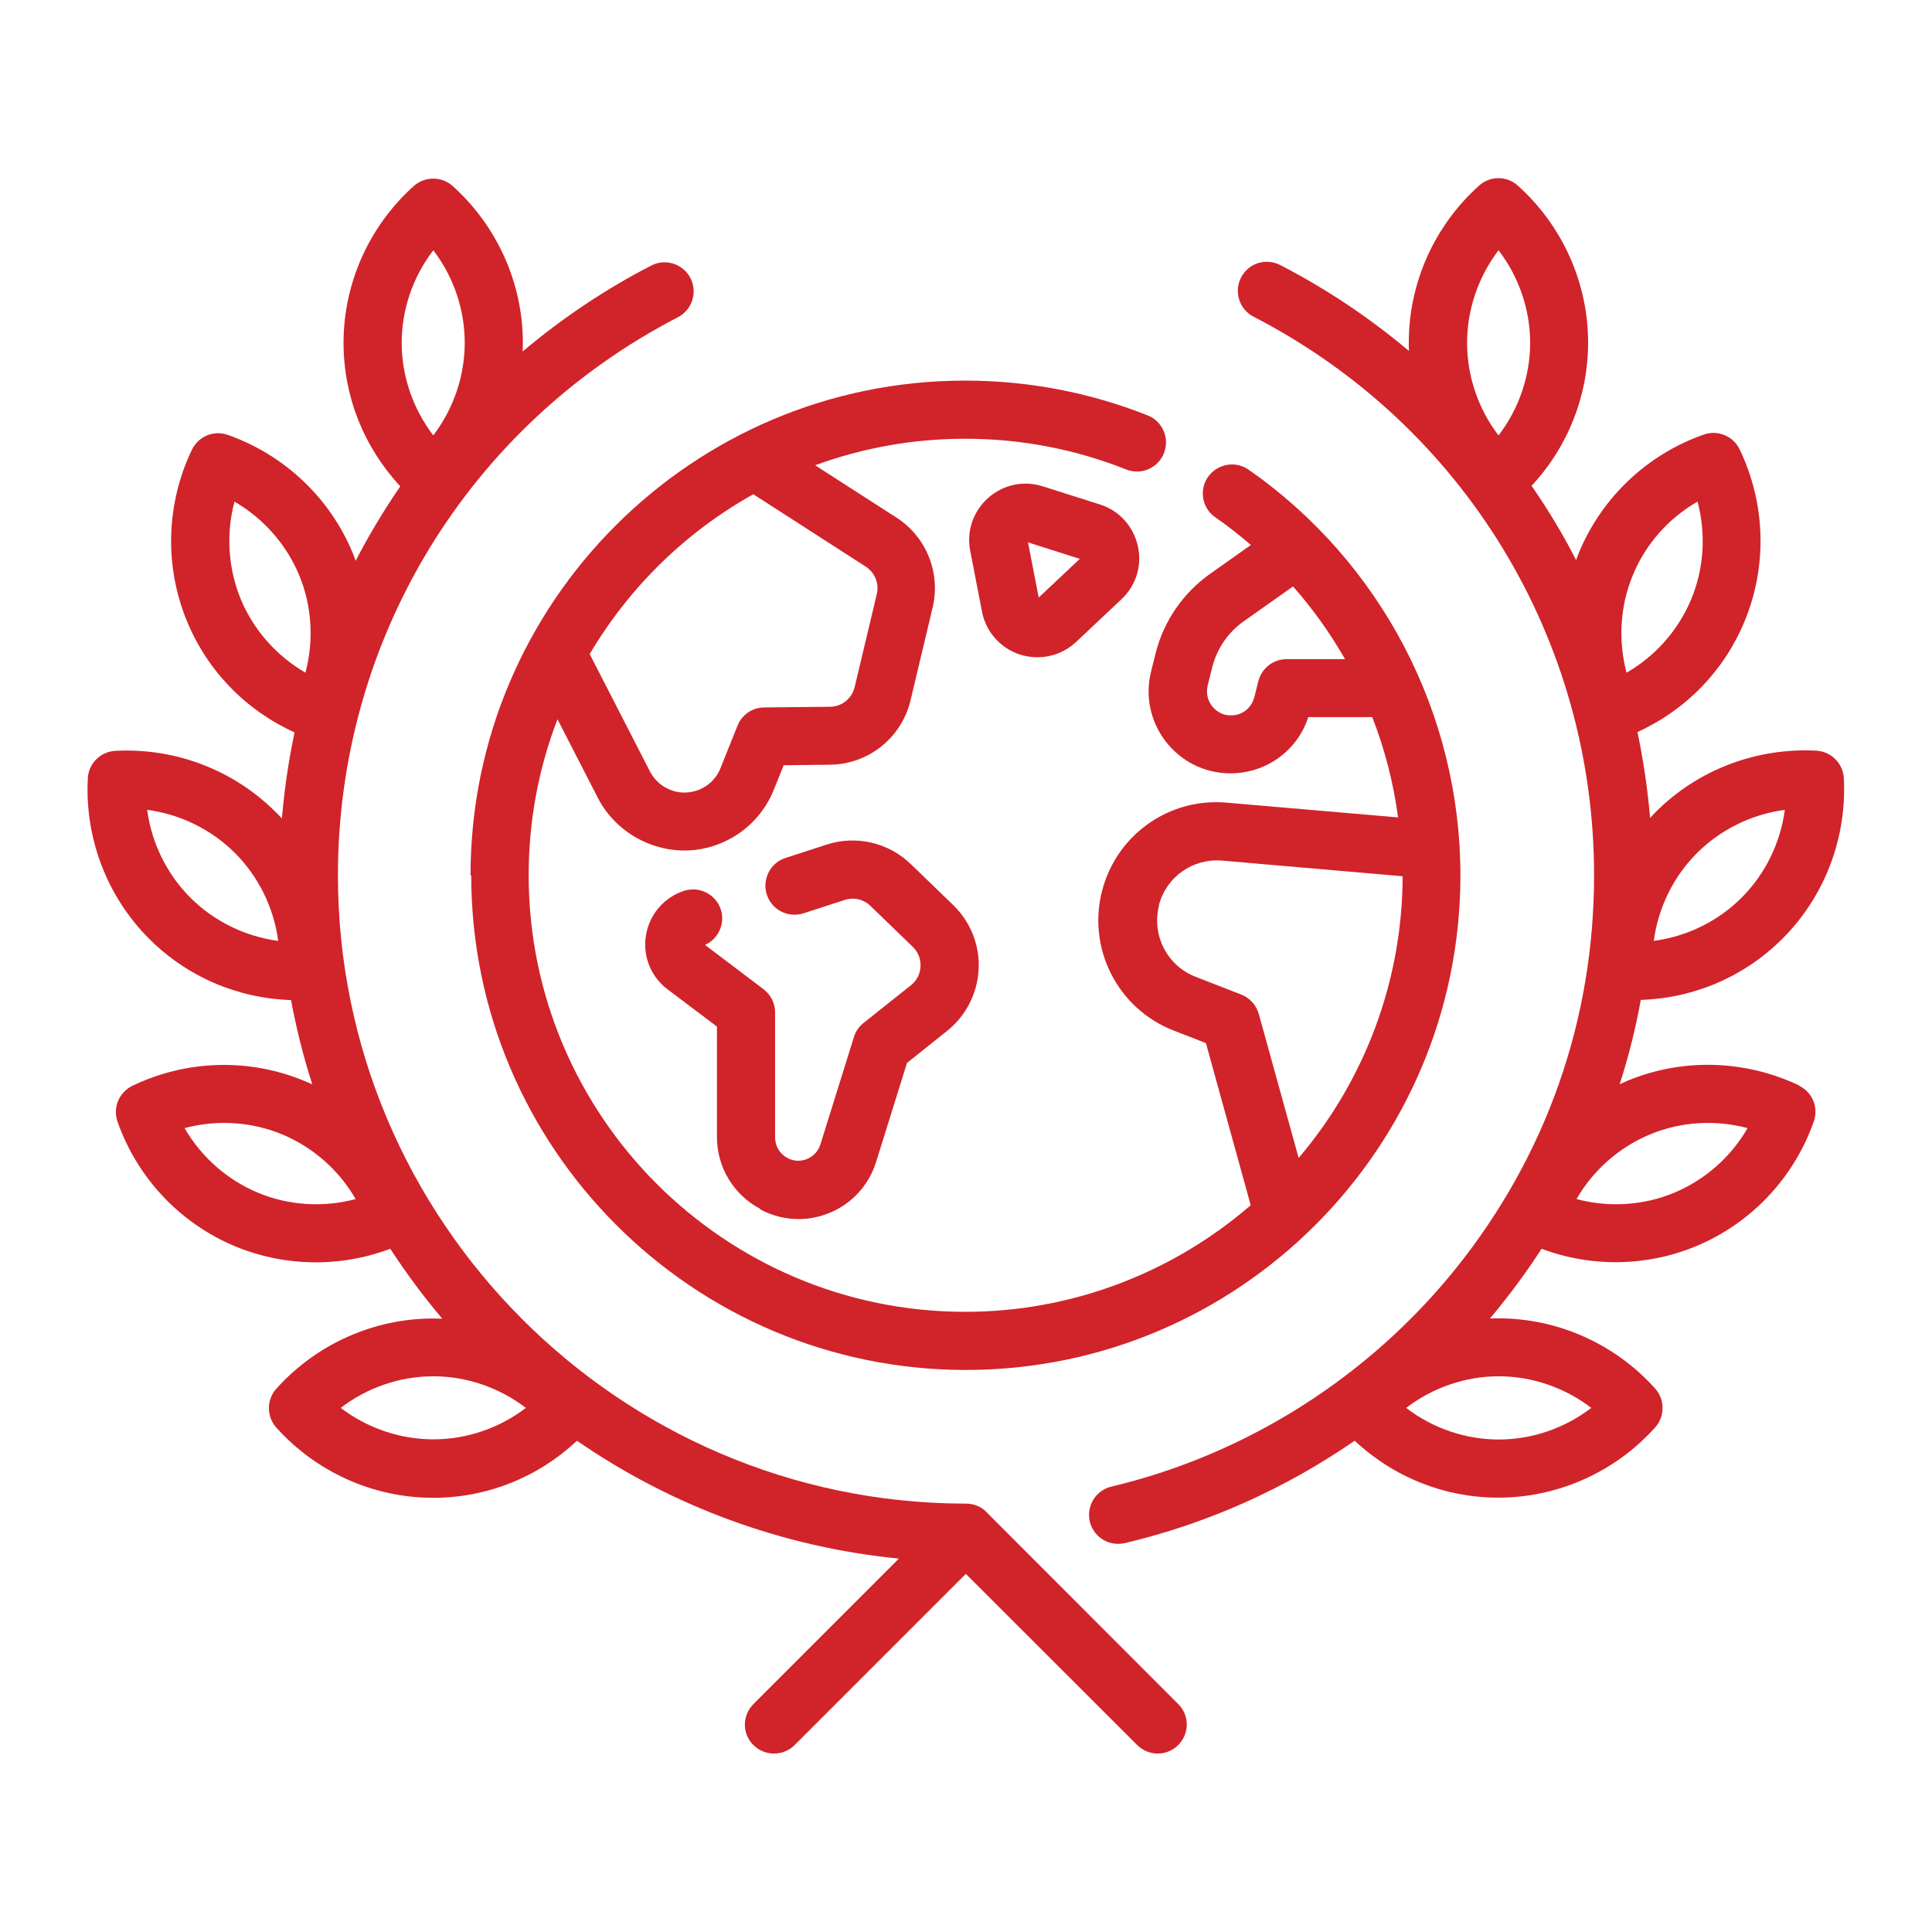
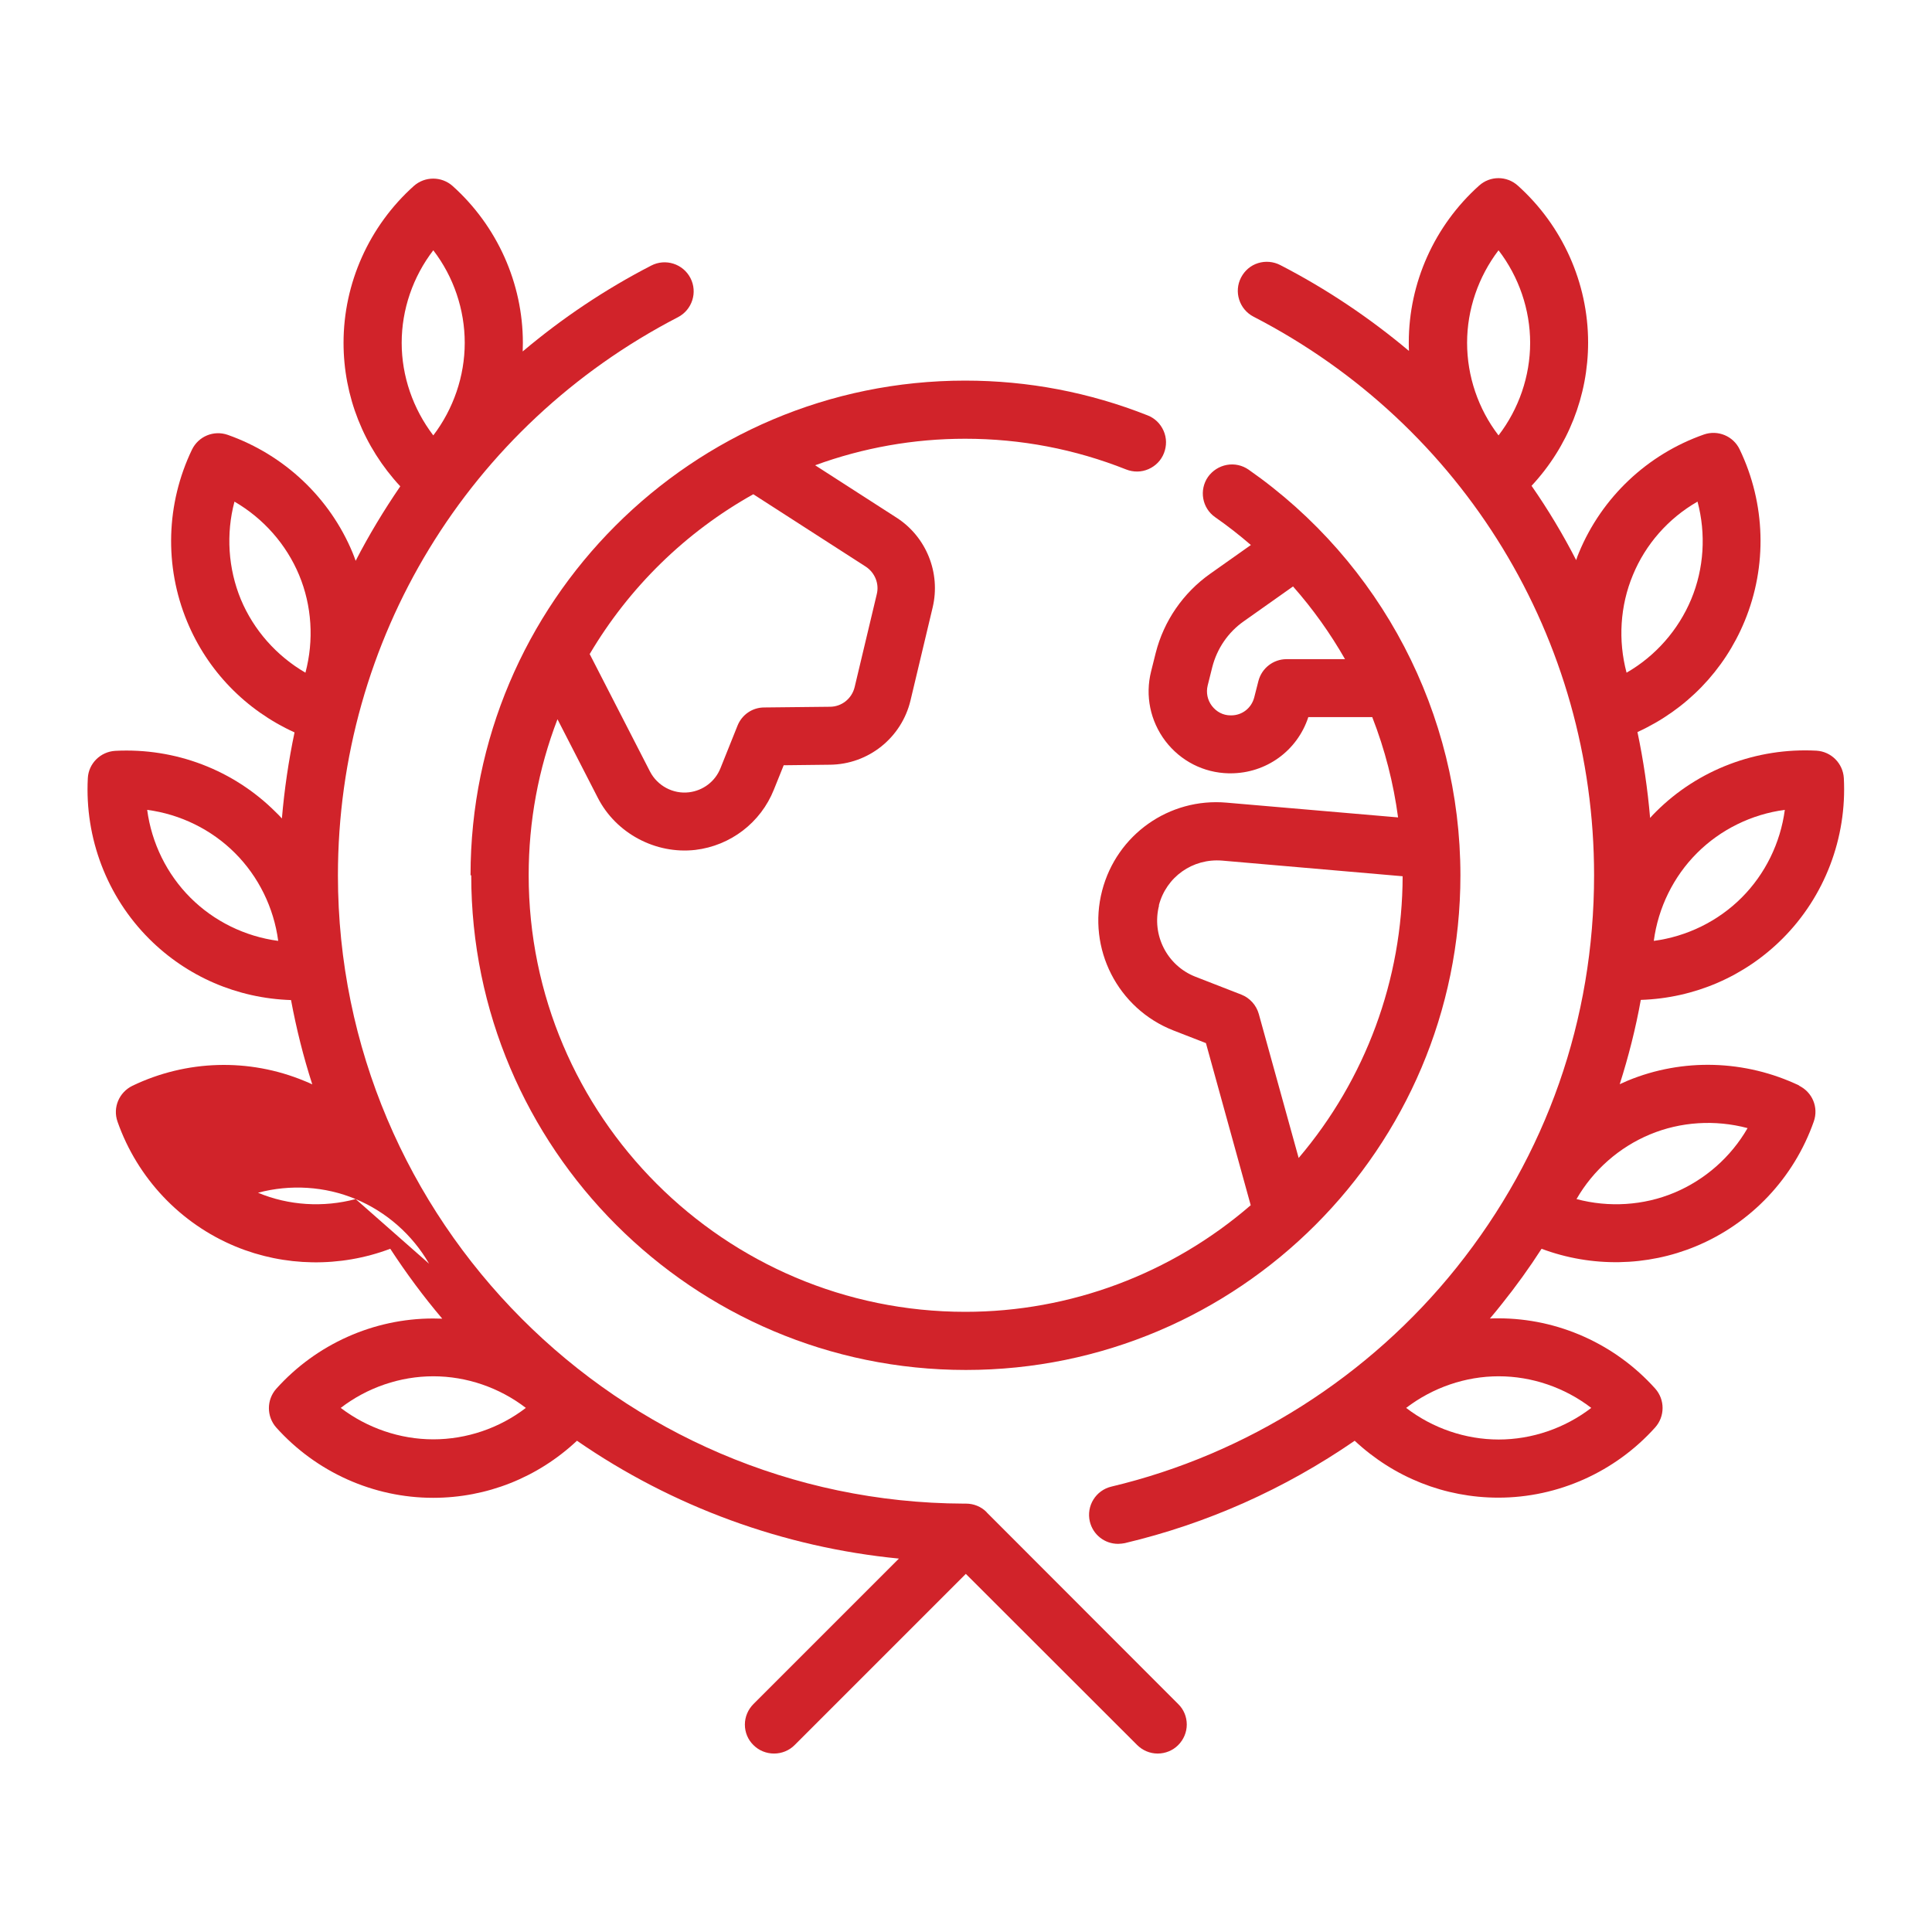
<svg xmlns="http://www.w3.org/2000/svg" id="Layer_1" data-name="Layer 1" viewBox="0 0 110 110">
  <defs>
    <style>
      .cls-1 {
        fill: #d1232a;
      }
    </style>
  </defs>
  <path class="cls-1" d="M26.83,49.84c0,15.53,12.63,28.16,28.16,28.16s28.16-12.63,28.16-28.16c0-9.2-4.51-17.83-12.06-23.1-.36-.25-.8-.35-1.24-.27-.43.08-.81.32-1.07.68-.52.75-.34,1.78.41,2.3.69.48,1.37,1.01,2.03,1.58l-2.32,1.64c-1.54,1.09-2.64,2.69-3.1,4.51l-.26,1.04c-.35,1.39-.05,2.83.81,3.97.87,1.14,2.18,1.81,3.61,1.84h.1c2.03,0,3.8-1.28,4.43-3.2h3.64c.72,1.84,1.21,3.76,1.47,5.71l-9.76-.84c-3.27-.29-6.26,1.82-7.09,5.01-.86,3.3.89,6.72,4.06,7.96l1.85.72,2.55,9.23c-4.52,3.91-10.28,6.07-16.25,6.07-13.71,0-24.86-11.15-24.86-24.86,0-3.06.55-6.04,1.64-8.88l2.3,4.48c1.03,2.01,3.28,3.22,5.55,2.96,2-.24,3.72-1.55,4.47-3.43l.56-1.39,2.63-.03c2.19-.02,4.08-1.53,4.59-3.66l1.26-5.29c.47-1.97-.36-4.03-2.06-5.12l-4.63-2.98c2.74-1,5.61-1.51,8.54-1.51,3.17,0,6.25.59,9.17,1.75.41.16.86.16,1.27-.02.41-.18.72-.5.88-.91.16-.41.16-.86-.02-1.27s-.5-.72-.91-.88c-3.31-1.31-6.8-1.98-10.39-1.98-15.53,0-28.16,12.63-28.16,28.16ZM65.98,51.55c.42-1.62,1.92-2.69,3.61-2.55l10.27.89c-.01,5.88-2.11,11.56-5.92,16.04l-2.27-8.2c-.14-.5-.51-.91-.99-1.1l-2.62-1.02c-1.61-.63-2.5-2.37-2.07-4.05ZM76.58,37.53h-3.33c-.75,0-1.41.51-1.6,1.24l-.24.94c-.16.61-.69,1.02-1.31,1.02-.01,0-.03,0-.04,0-.42,0-.8-.2-1.06-.54-.25-.33-.34-.75-.24-1.16l.26-1.04c.27-1.06.9-1.99,1.8-2.62l2.8-1.98c1.13,1.28,2.12,2.67,2.96,4.14ZM33.58,37.23c2.25-3.8,5.46-6.94,9.31-9.09l6.4,4.12c.52.34.78.97.63,1.57l-1.26,5.29c-.16.66-.74,1.12-1.41,1.12l-3.74.04c-.67,0-1.27.41-1.52,1.04l-.97,2.42c-.3.75-.98,1.27-1.79,1.37-.91.11-1.8-.37-2.22-1.18l-3.44-6.7Z" />
-   <path class="cls-1" d="M43.29,68.86c.67.36,1.43.55,2.18.55.6,0,1.19-.12,1.75-.35,1.28-.52,2.25-1.58,2.66-2.9l1.76-5.64,2.29-1.83c1.07-.86,1.72-2.13,1.79-3.5.07-1.37-.46-2.7-1.45-3.66l-2.41-2.33c-1.27-1.23-3.12-1.66-4.8-1.11l-2.34.76c-.87.28-1.34,1.22-1.06,2.09.28.87,1.22,1.34,2.09,1.06l2.34-.76c.52-.17,1.08-.04,1.47.34l2.41,2.33c.31.3.46.7.44,1.12-.02.43-.22.81-.55,1.07l-2.69,2.14c-.26.21-.45.48-.55.8l-1.91,6.12c-.12.38-.4.68-.76.83-.37.15-.78.13-1.12-.06-.43-.23-.7-.68-.7-1.17v-7.12c0-.52-.25-1.01-.66-1.32l-3.33-2.52c.76-.34,1.16-1.21.9-2.02-.28-.86-1.22-1.34-2.09-1.06-1.14.37-1.97,1.34-2.17,2.52-.2,1.18.27,2.37,1.23,3.09l2.81,2.12v6.29c0,1.71.94,3.28,2.45,4.08Z" />
-   <path class="cls-1" d="M58.08,37.27c.32.1.65.15.99.15.82,0,1.6-.31,2.2-.87l2.58-2.43c.84-.79,1.19-1.93.93-3.05-.26-1.12-1.06-2-2.16-2.35l-3.25-1.03c-1.09-.35-2.25-.1-3.11.66-.85.76-1.24,1.89-1.02,3.01l.67,3.46c.22,1.15,1.05,2.09,2.17,2.45ZM58.53,30.88l2.95.94-2.34,2.2-.61-3.14Z" />
  <path class="cls-1" d="M102.45,61.81c-3.08-1.47-6.64-1.58-9.78-.28-.14.06-.29.13-.45.2.5-1.57.91-3.18,1.2-4.8,3.06-.1,5.92-1.34,8.07-3.49,2.4-2.4,3.67-5.73,3.49-9.14-.05-.84-.72-1.51-1.56-1.56-3.41-.18-6.74,1.08-9.14,3.48-.11.11-.22.22-.33.35-.14-1.64-.38-3.28-.72-4.89,2.78-1.27,4.94-3.5,6.1-6.31,1.3-3.14,1.2-6.7-.28-9.78-.36-.76-1.24-1.13-2.04-.85-3.22,1.13-5.81,3.58-7.11,6.72-.06.13-.11.28-.16.43-.75-1.46-1.6-2.88-2.54-4.23,2.08-2.23,3.22-5.13,3.22-8.16,0-3.39-1.46-6.65-4-8.93-.63-.57-1.58-.57-2.21,0-2.54,2.28-4,5.53-4,8.93,0,.15,0,.31.01.48-2.25-1.89-4.71-3.54-7.33-4.89-.39-.2-.84-.24-1.26-.11-.42.13-.76.42-.97.82-.42.81-.1,1.81.71,2.23,11.96,6.17,19.39,18.36,19.39,31.8,0,8.22-2.71,15.94-7.83,22.34-4.97,6.21-11.95,10.64-19.65,12.47-.89.21-1.44,1.1-1.23,1.99.18.75.84,1.27,1.61,1.27.13,0,.26-.02.38-.04,4.68-1.11,9.08-3.07,13.09-5.83,2.24,2.09,5.13,3.24,8.18,3.24,3.39,0,6.65-1.46,8.93-4,.56-.63.56-1.58,0-2.21-2.28-2.54-5.53-4-8.93-4-.15,0-.31,0-.48.01.23-.27.46-.55.68-.83.8-1,1.56-2.05,2.26-3.14,2.86,1.07,6.01,1.01,8.78-.14,3.14-1.3,5.59-3.89,6.72-7.11.28-.8-.08-1.67-.85-2.04ZM80.06,80.16c1.52-1.16,3.38-1.8,5.27-1.8s3.76.64,5.27,1.8c-1.51,1.16-3.38,1.8-5.27,1.8s-3.76-.64-5.27-1.8ZM83.53,19.52c0-1.9.64-3.76,1.79-5.27,1.16,1.51,1.8,3.38,1.8,5.27s-.64,3.76-1.8,5.27c-1.16-1.51-1.79-3.38-1.79-5.27ZM92.97,32.74h0c.72-1.75,2.02-3.23,3.68-4.18.49,1.84.37,3.81-.36,5.56-.73,1.75-2.03,3.23-3.68,4.18-.49-1.84-.37-3.81.36-5.56ZM99.5,64.23c-.95,1.65-2.43,2.95-4.18,3.68-1.75.73-3.72.85-5.56.36.95-1.65,2.43-2.95,4.18-3.68,1.75-.73,3.72-.85,5.56-.36ZM94.16,53.57c.25-1.89,1.12-3.66,2.46-5s3.11-2.21,5-2.46c-.25,1.89-1.12,3.66-2.46,5-1.34,1.34-3.11,2.21-5,2.46Z" />
-   <path class="cls-1" d="M56.17,86.09h0c-.31-.31-.73-.48-1.17-.48-.05,0-.1,0-.12,0-19.65-.07-35.64-16.12-35.64-35.77,0-13.42,7.42-25.6,19.36-31.78.81-.42,1.13-1.42.71-2.23-.42-.81-1.42-1.13-2.23-.71-2.62,1.35-5.08,3-7.32,4.89,0-.17.01-.34.01-.49,0-3.39-1.46-6.65-4-8.93-.63-.56-1.58-.56-2.21,0-2.54,2.28-4,5.53-4,8.93,0,3.04,1.15,5.93,3.23,8.17-.93,1.36-1.79,2.78-2.54,4.24-.06-.16-.11-.31-.17-.45-1.3-3.14-3.89-5.58-7.11-6.72-.8-.28-1.67.08-2.04.84-1.48,3.08-1.58,6.64-.28,9.78,1.16,2.81,3.33,5.05,6.12,6.32-.34,1.61-.58,3.26-.72,4.9-.12-.13-.23-.25-.35-.36-2.4-2.4-5.71-3.67-9.14-3.49-.84.05-1.52.72-1.56,1.56-.18,3.41,1.09,6.74,3.49,9.14,2.15,2.15,5.01,3.39,8.08,3.49.3,1.61.7,3.22,1.21,4.8-.16-.08-.31-.14-.46-.2-3.14-1.3-6.7-1.2-9.78.28-.76.37-1.13,1.24-.85,2.04,1.13,3.22,3.58,5.81,6.72,7.11,2.78,1.15,5.95,1.21,8.81.13.9,1.38,1.89,2.72,2.96,3.98-.19,0-.36-.01-.52-.01-3.39,0-6.65,1.46-8.93,4-.56.63-.56,1.58,0,2.21,2.28,2.54,5.53,4,8.93,4,3.05,0,5.95-1.15,8.19-3.25,5.44,3.76,11.77,6.07,18.33,6.71l-8.28,8.28c-.31.31-.49.73-.49,1.17s.17.86.49,1.17c.31.31.73.48,1.17.48s.86-.17,1.17-.48l9.75-9.75,9.75,9.74c.31.31.73.49,1.17.49h0c.44,0,.86-.17,1.17-.48.31-.31.49-.73.49-1.17s-.17-.86-.49-1.17l-10.91-10.92ZM17.39,38.3c-1.65-.96-2.95-2.43-3.68-4.18-.72-1.75-.85-3.72-.36-5.56,1.65.96,2.95,2.43,3.68,4.18.73,1.75.85,3.72.36,5.56ZM20.25,68.27c-1.84.49-3.81.37-5.56-.36s-3.23-2.03-4.18-3.68c1.84-.49,3.81-.37,5.56.36,1.75.73,3.23,2.03,4.18,3.68ZM22.87,19.52c0-1.9.64-3.76,1.8-5.27,1.16,1.51,1.79,3.38,1.79,5.27s-.64,3.76-1.79,5.27c-1.16-1.52-1.8-3.38-1.8-5.27ZM29.94,80.16c-1.51,1.16-3.38,1.79-5.27,1.79s-3.76-.64-5.27-1.79c1.51-1.16,3.38-1.8,5.27-1.8s3.76.64,5.27,1.8ZM15.84,53.57c-1.89-.25-3.66-1.12-5-2.46-1.34-1.34-2.21-3.11-2.46-5,1.89.25,3.66,1.12,5,2.46,1.34,1.34,2.21,3.11,2.46,5Z" />
+   <path class="cls-1" d="M56.17,86.09h0c-.31-.31-.73-.48-1.17-.48-.05,0-.1,0-.12,0-19.65-.07-35.64-16.12-35.64-35.77,0-13.42,7.42-25.6,19.36-31.78.81-.42,1.13-1.42.71-2.23-.42-.81-1.42-1.13-2.23-.71-2.62,1.35-5.08,3-7.32,4.89,0-.17.01-.34.01-.49,0-3.39-1.46-6.65-4-8.93-.63-.56-1.58-.56-2.21,0-2.54,2.28-4,5.53-4,8.93,0,3.04,1.15,5.93,3.23,8.17-.93,1.36-1.79,2.78-2.54,4.24-.06-.16-.11-.31-.17-.45-1.3-3.14-3.89-5.58-7.11-6.72-.8-.28-1.67.08-2.04.84-1.48,3.08-1.58,6.64-.28,9.78,1.16,2.81,3.33,5.05,6.12,6.32-.34,1.61-.58,3.26-.72,4.9-.12-.13-.23-.25-.35-.36-2.4-2.4-5.71-3.67-9.14-3.49-.84.05-1.52.72-1.56,1.56-.18,3.41,1.09,6.74,3.49,9.14,2.15,2.15,5.01,3.39,8.08,3.49.3,1.61.7,3.22,1.21,4.8-.16-.08-.31-.14-.46-.2-3.14-1.3-6.7-1.2-9.78.28-.76.37-1.13,1.24-.85,2.04,1.13,3.22,3.58,5.81,6.72,7.11,2.78,1.15,5.95,1.21,8.81.13.9,1.38,1.89,2.72,2.96,3.98-.19,0-.36-.01-.52-.01-3.39,0-6.65,1.46-8.93,4-.56.63-.56,1.58,0,2.21,2.28,2.54,5.53,4,8.93,4,3.05,0,5.95-1.15,8.19-3.25,5.44,3.76,11.77,6.07,18.33,6.71l-8.28,8.28c-.31.31-.49.73-.49,1.17s.17.86.49,1.17c.31.31.73.48,1.17.48s.86-.17,1.17-.48l9.75-9.75,9.75,9.74c.31.31.73.49,1.17.49h0c.44,0,.86-.17,1.17-.48.31-.31.49-.73.49-1.17s-.17-.86-.49-1.17l-10.91-10.92ZM17.39,38.3c-1.65-.96-2.95-2.43-3.68-4.18-.72-1.75-.85-3.72-.36-5.56,1.65.96,2.95,2.43,3.68,4.18.73,1.75.85,3.72.36,5.56ZM20.25,68.27c-1.84.49-3.81.37-5.56-.36c1.84-.49,3.81-.37,5.56.36,1.75.73,3.23,2.03,4.18,3.68ZM22.87,19.52c0-1.9.64-3.76,1.8-5.27,1.16,1.51,1.79,3.38,1.79,5.27s-.64,3.76-1.79,5.27c-1.16-1.52-1.8-3.38-1.8-5.27ZM29.94,80.16c-1.51,1.16-3.38,1.79-5.27,1.79s-3.76-.64-5.27-1.79c1.51-1.16,3.38-1.8,5.27-1.8s3.76.64,5.27,1.8ZM15.84,53.57c-1.89-.25-3.66-1.12-5-2.46-1.34-1.34-2.21-3.11-2.46-5,1.89.25,3.66,1.12,5,2.46,1.34,1.34,2.21,3.11,2.46,5Z" />
</svg>